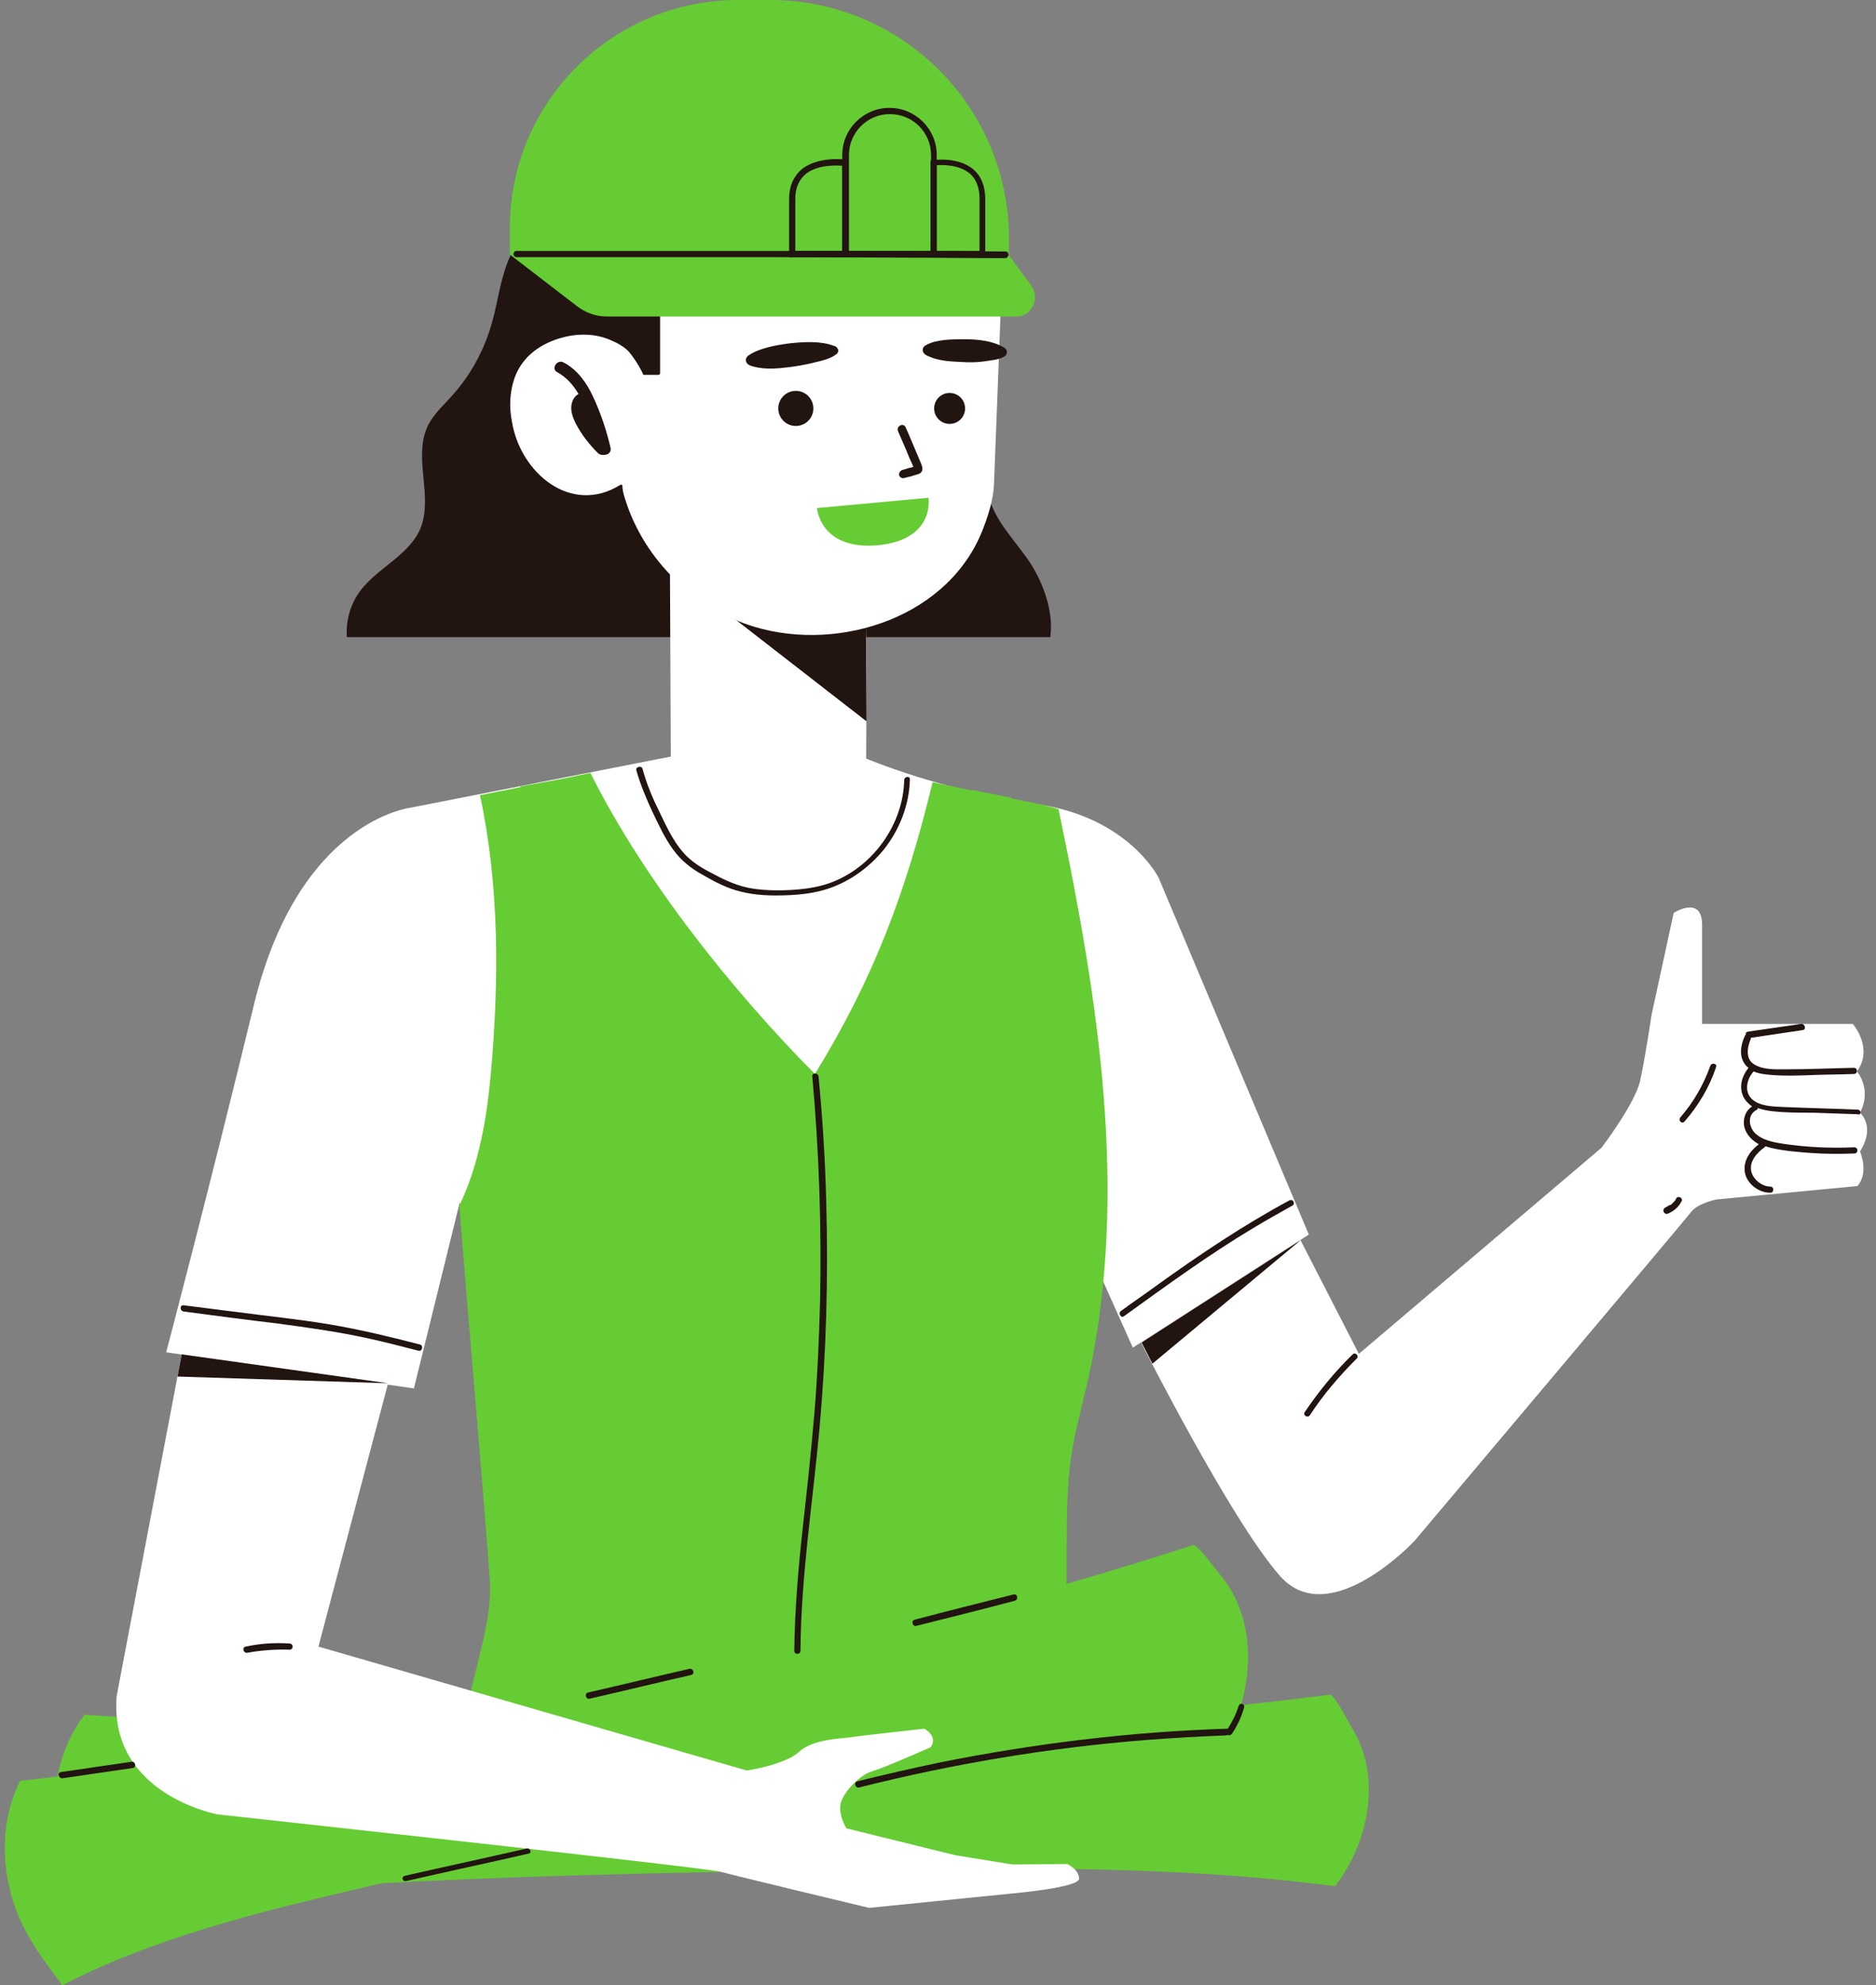
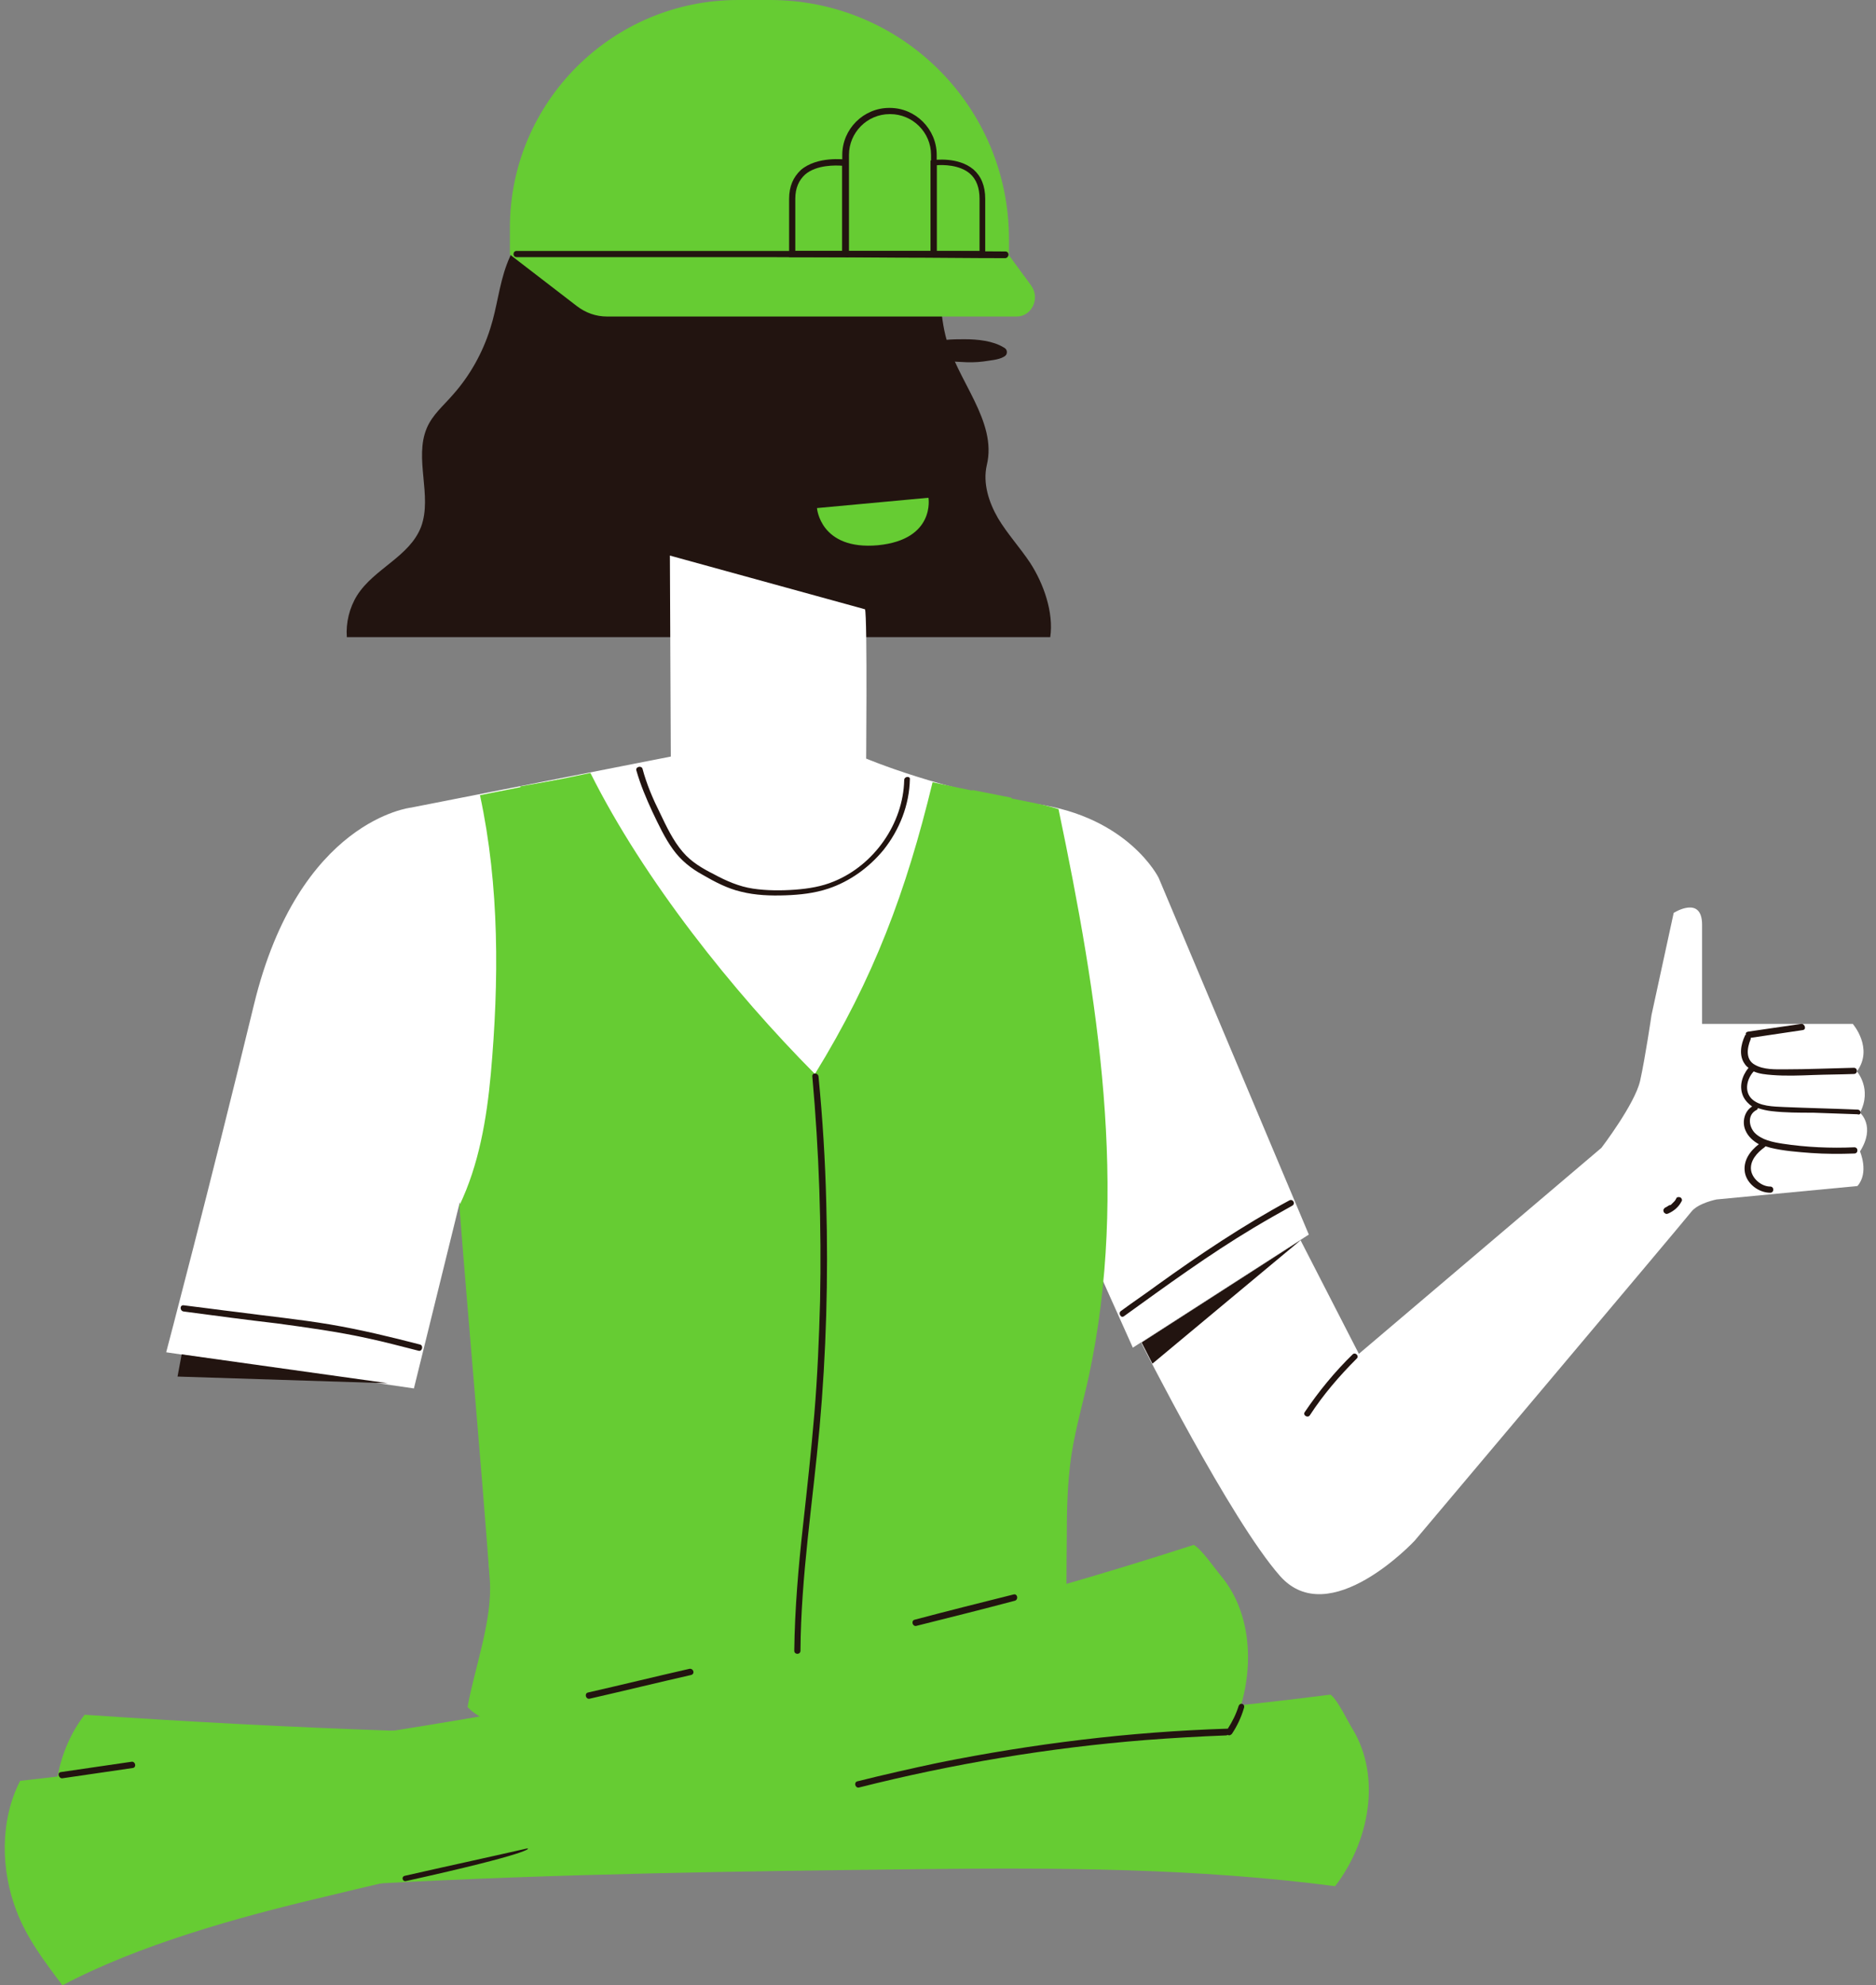
<svg xmlns="http://www.w3.org/2000/svg" fill="#000000" height="384.5" preserveAspectRatio="xMidYMid meet" version="1" viewBox="-0.9 0.0 363.5 384.5" width="363.5" zoomAndPan="magnify">
  <rect x="-0.9" y="0.0" width="363.5" height="384.5" fill="#808080" stroke="none" />
  <g>
    <g id="change1_23">
      <path d="M105.3,42c-3.9,1.3-6.5,5.2-8,9.2s-1.9,8.4-3.2,12.4c-1.5,4.8-4,9.2-7.2,12.8c-1.8,2.1-4,3.9-5.1,6.5 c-2.5,5.9,1.1,13.1-1.1,19.1c-2.2,5.8-9.1,8.1-12.4,13.3c-1.5,2.4-2.2,5.3-2,8.1h136.3c0.7-4.8-1.3-10.4-3.9-14.4 c-2-3-4.4-5.6-6.2-8.6c-1.8-3.1-3-6.8-2.2-10.3c2.1-8.6-5.9-16.5-8-25.1c-1.3-5.3-0.9-11-2.6-16.2c-1.7-5-5.5-9.2-10.2-11.2 c-5.9-2.6-12.7-1.7-18.8-3.7c-4-1.3-7.7-3.7-11.9-3.9c-2.5-0.1-5,0.6-7.5,1.3c-3.2,0.9-6.4,1.8-9.4,3.3c-2.3,1.1-4.4,2.6-6.8,3.3 C111.5,39.2,107.3,38.7,105.3,42z" fill="#221410" />
    </g>
    <g id="change2_5">
      <path d="M166.7,118c0.5,1,0.2,32.8,0.2,32.8l-37.8,0.2l-0.2-43.4L166.7,118z" fill="#ffffff" />
    </g>
    <g>
      <g id="change1_24">
-         <path d="M167 139.7L137.5 116.8 166.9 118z" fill="#221410" />
-       </g>
+         </g>
    </g>
    <g id="change2_1">
-       <path d="M98.8,73.2c1.3-3.6,4.2-6.3,8.8-7.7c3-0.9,6.4-1,9.4,0.2c1.5,0.6,3.1,1.4,4.1,2.6c1.3,1.6,2.4,3.6,2.6,4.2 c0,0.1,0.1,0.1,0.2,0.1h2.8c0.1,0,0.3-0.1,0.3-0.3v-11c0-0.1,0.1-0.2,0.2-0.2c9.6-3.3,14.4-11.2,17.7-19.3 c0.1-0.2,0.2-0.2,0.4-0.1c14,9.2,31,8.1,48.1,8c-0.2,4.8-1.7,44-1.7,44c-0.1,2.8-1,5.8-2,8.4c-6.4,17.3-27.7,24.3-44.4,19.3 c-11.6-3.5-21.3-12.9-25-24.5c-0.3-0.9-0.6-1.9-0.6-2.8c0-0.2-0.2-0.3-0.4-0.2c-9.6,6-19.4-2.4-21-12.2 C97.7,78.7,97.9,75.8,98.8,73.2z" fill="#ffffff" />
-     </g>
+       </g>
    <g>
      <g id="change1_2">
        <circle cx="153.3" cy="79.1" fill="#221410" r="3.4" />
      </g>
    </g>
    <g>
      <g id="change1_3">
        <circle cx="183.1" cy="79.1" fill="#221410" r="3" />
      </g>
    </g>
    <g>
      <g id="change1_27">
        <path d="M174,91c0.5-0.1,0.9-0.3,1.4-0.4c0.2,0,0.4-0.1,0.7-0.2c-0.1-0.1-0.1-0.2-0.2-0.4 c-0.1-0.3-0.3-0.6-0.4-0.9c-0.3-0.6-0.5-1.2-0.8-1.9c-0.5-1.2-1.1-2.5-1.6-3.7c-0.4-1,1.1-1.7,1.5-0.7c0.9,2,1.7,4,2.6,6.1 c0.3,0.8,1.2,2.2,0.1,2.8c-0.4,0.2-1,0.3-1.5,0.5l-1.6,0.4c-0.4,0.1-0.9-0.3-0.9-0.7C173.3,91.5,173.6,91.1,174,91z" fill="#221410" />
      </g>
    </g>
    <g>
      <g id="change1_28">
        <path d="M193.6,67.3C193.7,67.3,193.7,67.3,193.6,67.3c0.4,0.2,0.6,0.5,0.6,0.9c0,0.4-0.2,0.7-0.6,0.9 c-1,0.6-2.7,0.7-3.9,0.9c-1.5,0.2-2.9,0.2-4.4,0.1c-2.2-0.1-4.3-0.2-6.3-1.1c-0.3-0.1-0.6-0.3-0.8-0.5c-0.6-0.6-0.3-1.4,0.4-1.7 c2-1.1,5.2-1.1,7.4-1.1C188.5,65.7,191.5,66,193.6,67.3z" fill="#221410" />
      </g>
    </g>
    <g>
      <g id="change1_26">
        <path d="M160.7,67c0,0,0.1,0,0.1,0c0.3,0.1,0.6,0.4,0.7,0.7c0.1,0.4-0.1,0.8-0.5,1c-1,0.8-2.8,1.2-4.1,1.5 c-1.6,0.4-3.2,0.7-4.8,0.9c-2.4,0.3-4.7,0.5-7-0.1c-0.4-0.1-0.7-0.2-1-0.4c-0.7-0.5-0.6-1.4,0.1-1.8c2-1.4,5.5-2,7.9-2.3 C154.8,66.2,158.2,66,160.7,67z" fill="#221410" />
      </g>
    </g>
    <g>
      <g id="change1_19">
        <path d="M108.3,70.2c2.7,1.4,4.5,4,5.7,6.6c1.5,3.2,2.6,6.5,3.4,9.9c0.2,0.9-0.5,1.4-1.2,1.4c0,0-0.1,0-0.1,0 l-0.3,0c0,0,0,0,0,0c-0.3,0-0.5-0.1-0.8-0.3c-1.7-1.7-3.2-3.6-4.3-5.7c-0.5-1-1-2.2-0.9-3.4c0.1-1,0.5-1.9,1.4-2.4 c-1-1.7-2.3-3.2-4.1-4.2C105.8,71.5,107,69.5,108.3,70.2z" fill="#221410" />
      </g>
    </g>
    <g>
      <g id="change3_1">
        <path d="M179,96.4l-21.6,2c0,0,0.6,8.2,11.8,7.2C180.4,104.5,179,96.4,179,96.4z" fill="#66cc33" />
      </g>
    </g>
    <g id="change4_1">
      <path d="M194.5,49.3H97.9v-5.2C97.9,19.8,117.7,0,142.1,0l6.2,0c25.6,0,46.3,20.7,46.3,46.3V49.3z" fill="#66cc33" />
    </g>
    <g id="change4_2">
      <path d="M97.9,49.3l13,10c1.7,1.3,3.7,2,5.8,2h79.4c2.9,0,4.6-3.5,2.8-6l-4.4-6H97.9z" fill="#66cc33" />
    </g>
  </g>
  <g>
    <g id="change2_2">
      <path d="M129.9,150.9l6.3,21l32.1-4.4l-0.9-20.3C167.4,147.2,138.3,138.2,129.9,150.9z" fill="#ffffff" />
    </g>
    <g id="change5_1">
      <path d="M129.2,146.5l-50.4,9.9c0,0-21.8,2.3-30.5,38.2s-17,67.3-17,67.3l48,7l8.9-36.1c0,0,5.7,64.1,5.7,71.2 l110.6-0.5c0,0-0.3-11.1,3.7-33.8c3.8-21.6,4.4-17.2,3.9-23.2l6.5,14.5l34.1-21.9l-29.1-69.1c0,0-5.8-11.8-23.8-14.3 s-32.9-8.8-32.9-8.8s3.9,19.4-18.2,18.9C148.7,165.9,133.3,166.5,129.2,146.5z" fill="#ffffff" />
    </g>
    <g id="change2_3">
      <path d="M251.1,240.2l11.3,22l47-39.9c0,0,6.5-8.5,7.5-13c1-4.5,2.2-12.7,2.2-12.7l4.3-19.8c0,0,5.5-3.5,5.5,2.3 c0,5.7,0,19.2,0,19.2h29.2c0,0,4.1,4.7,0.8,9.2c0,0,3,3.4,0.6,8c0,0,3.1,2.6,0,7.5c0,0,1.8,4.1-0.5,6.7l-27.3,2.6 c0,0-3.6,0.7-4.9,2.4s-53.6,63.7-53.6,63.7s-16.5,17.7-26.1,6.8c-9.6-10.9-26.9-45.2-26.9-45.2L251.1,240.2z" fill="#ffffff" />
    </g>
    <g id="change4_3">
      <path d="M196.5,334.7c-10.2,2.4-20.5,4.7-30.7,6.8c-19.6,3.9-40.9,6.4-58.7-2.5c-4.3-2.1-14.2-4.9-17.4-8.4 c1.3-7.4,4.9-16.9,4.3-24.7c-1.8-24.2-4-48.2-5.9-72.4c3.8-7.9,5.3-16.8,6.1-25.5c1.6-17.9,1.7-36.4-2.1-54 c7.1-1.4,14.3-2.8,21.4-4.3c10.4,20.8,27.7,42.4,43.5,58.3c11.4-18.5,17.7-35.4,22.8-56.5c6.4,1.4,13.1,2.7,19.6,4 c1.9,0.4,3.2,0.7,4.8,1.2c7.7,36.8,13.6,73.8,5.9,109.7c-1.1,5.1-2.6,10.2-3.4,15.4c-0.8,5.4-0.9,10.8-0.9,16.3 c-0.1,11.6-0.3,23.4,1.8,34.8c0.3-0.6,0-1.5-0.6-1.8" fill="#66cc33" />
    </g>
    <g id="change3_3">
      <path d="M17,372.6c-2.7-5.1-5.5-10.2-6.6-15.8c-1.8-8.4-0.2-17.9,5.1-24.7c79.8,5.4,161.8,6.3,241.4-3.9 c1.4,1,3.4,5.3,4.3,6.7c5.6,9.3,3.2,21.8-3.4,30.4c-26.9-3.5-53.3-3.6-80.4-3.3c-35.2,0.4-70.4,0.9-105.5,2.8 C54.2,365.8,33.4,367.6,17,372.6z" fill="#66cc33" />
    </g>
    <g id="change3_4">
      <path d="M11.2,384.5c-3.4-4.5-6.9-9.1-8.9-14.4c-3.1-8-3.2-17.6,0.7-25.2c76.3-8.6,153.9-21.9,227.4-45.7 c1.5,0.8,4.1,4.6,5.2,5.9c6.9,8.2,6.6,20.9,1.9,30.5c-26,1.2-50.9,5.7-76.5,10.7c-33.2,6.5-66.3,13.1-99.2,21.1 C45.2,371.3,25.9,376.7,11.2,384.5z" fill="#66cc33" />
    </g>
    <g id="change3_2">
      <path d="M124.4,326.4l-7.4,1.4c0.3-25.5,2.2-48.2,5.7-67.6c0.2-1.2,0.4-2.4,0.7-3.6c0.9-4.8,1.7-9.3,2.1-13.9 c1.1-12.9-1.4-27.2-7.9-45c-2.2-6-4.7-12.1-7.1-17.9c-3.5-8.6-7.8-18.4-10.6-27.5l7.4-1.3c2.8,8.8,6.4,17.6,9.9,26.1 c2.4,5.9,4.9,12,7.2,18.2c4.3,11.8,9.9,29.7,8.4,48.1c-0.4,5-1.3,9.9-2.2,14.7c-0.2,1.2-0.4,2.4-0.7,3.6 C126.3,280.5,124.6,301.3,124.4,326.4z" fill="#66cc33" />
    </g>
    <g id="change3_5">
      <path d="M189.7,311.1l-7.7,1.9l4-31.9c0.9-7.3,1.8-14.8,3.3-22.2c1-4.9,2.1-9.9,3.3-14.7c2.8-11.7,5.4-22.7,5.2-34 c-0.2-10-2.6-19.6-5.2-29.8c-2-8-4.2-19-5.1-27.4l7.6,1.5c0.8,7.9,2.5,16.5,4.4,24.2c2.5,10.1,5.1,20.6,5.4,31.3 c0.3,12.3-2.6,24.3-5.4,35.9c-1.1,4.7-2.3,9.6-3.2,14.4c-1.4,7.2-2.3,14.6-3.2,21.8L189.7,311.1z" fill="#66cc33" />
    </g>
    <g id="change2_4">
-       <path d="M74.3,267.9l-13.5,51l83,24c0,0,7.4-1.1,10.1-3.6c2.7-2.5,8.2-2.6,9.8-2.8c1.6-0.3,14.5-1.7,14.5-1.7 s2.8,1.5,1.2,3.6c0,0-9,4-11.2,4.6c-2.2,0.6-5.3,3.6-6.1,5.9s1,5.2,1,5.2l21.1,5.2l11.1,1.8l10.6-0.1c0,0,2.2,1,2.3,2.8 s-12.9,2.9-12.9,2.9l-27.8,2.8c0,0-25.9-6.2-28.8-7c-2.9-0.8-97.4-11.1-97.4-11.1s-21.1-3.8-19.6-22.9l12.6-66.2L74.3,267.9z" fill="#ffffff" />
-     </g>
+       </g>
    <g id="change1_20">
      <path d="M74.3 267.9L33.5 266.6 34.3 262.3z" fill="#221410" />
    </g>
    <g id="change1_21">
      <path d="M251.1 240.2L222.4 264.1 220.3 260z" fill="#221410" />
    </g>
    <g id="change1_22">
      <path d="M261.2,262.3c-3.5,3.4-6.6,7.2-9.3,11.2c-0.4,0.6,0.6,1.2,1,0.6c2.6-4,5.7-7.6,9.1-11 C262.5,262.6,261.7,261.8,261.2,262.3z" fill="#221410" />
    </g>
  </g>
  <g>
    <g id="change1_4">
      <path d="M159.2,233c-0.2-8.2-0.7-16.3-1.5-24.5c-0.1-0.8-1.3-0.8-1.2,0c1.3,14.5,1.8,29,1.5,43.5 c-0.2,7.2-0.5,14.5-1.1,21.7c-0.6,7.2-1.4,14.5-2.2,21.7c-0.9,8.1-1.6,16.2-1.7,24.3c0,0.8,1.2,0.8,1.2,0 c0.1-14.5,2.4-28.8,3.7-43.2C159.2,262,159.6,247.5,159.2,233z" fill="#221410" />
    </g>
    <g id="change1_5">
      <path d="M359,214.9c-4.7-0.2-9.5-0.3-14.2-0.5c-2-0.1-4.8-0.1-6.3-1.6c-1.5-1.5-0.9-3.9,0.4-5.3c0,0,0,0,0,0 c1.1,0.5,2.4,0.6,3.6,0.7c2.6,0.2,5.3,0.1,7.9,0c2.6-0.1,5.2-0.1,7.9-0.2c0.8,0,0.8-1.2,0-1.2c-4.5,0.1-9,0.3-13.4,0.3 c-1.8,0-4.1,0.1-5.8-0.9c-1.8-1-1.5-3.2-0.8-4.9c0-0.1,0.1-0.2,0-0.3c3.4-0.5,6.8-1,10.1-1.5c0.8-0.1,0.4-1.3-0.3-1.2l-10.3,1.5 c-0.4,0.1-0.5,0.3-0.4,0.6c-0.1,0-0.2,0.1-0.2,0.2c-0.8,1.7-1.2,3.9,0,5.5c0.2,0.3,0.4,0.5,0.7,0.7c-1.3,1.6-1.9,3.7-1,5.6 c0.4,0.8,1,1.4,1.7,1.9c-1.5,0.9-2,3-1.3,4.6c0.5,1.2,1.5,2.1,2.6,2.7c-1.7,1.3-3.1,3.2-2.7,5.5c0.4,2.2,2.7,3.9,4.9,3.9 c0.8,0,0.8-1.2,0-1.2c-1.6,0-3.4-1.4-3.7-3.1c-0.3-1.9,1.2-3.5,2.6-4.5c0.1-0.1,0.1-0.1,0.2-0.2c0.3,0.1,0.7,0.2,1,0.3 c2.5,0.6,5.2,0.8,7.8,1c2.8,0.2,5.6,0.2,8.4,0.1c0.8,0,0.8-1.2,0-1.2c-4.6,0.2-9.3,0-13.9-0.7c-1.9-0.3-4-0.7-5.4-2.1 c-1.2-1.3-1.4-3.5,0.3-4.4c0.2-0.1,0.3-0.2,0.3-0.4c0.9,0.3,1.8,0.5,2.7,0.6c2.6,0.3,5.3,0.3,8,0.3c2.9,0.1,5.7,0.2,8.6,0.3 C359.8,216.1,359.8,214.9,359,214.9z" fill="#221410" />
    </g>
    <g id="change1_6">
-       <path d="M330.5,206.4c-1.3,3.7-3.3,7.1-5.8,10c-0.5,0.6,0.3,1.4,0.8,0.8c2.7-3.1,4.8-6.6,6.1-10.5 C331.9,206,330.8,205.7,330.5,206.4z" fill="#221410" />
-     </g>
+       </g>
    <g id="change1_7">
      <path d="M324.7,231.9c-0.3-0.1-0.7-0.1-0.8,0.2c-0.1,0.2-0.2,0.4-0.4,0.6c0,0-0.1,0.1-0.1,0.1c0,0-0.1,0.1-0.1,0.1 c-0.1,0.1-0.2,0.2-0.3,0.3c-0.1,0.1-0.2,0.2-0.3,0.2c0,0,0,0-0.1,0c-0.1,0-0.1,0.1-0.2,0.1c-0.2,0.1-0.4,0.3-0.7,0.4 c-0.1,0.1-0.2,0.2-0.3,0.4c0,0.1,0,0.3,0.1,0.5c0.1,0.1,0.2,0.2,0.4,0.3c0.2,0,0.3,0,0.5-0.1c1.1-0.5,2-1.3,2.5-2.3 C325.1,232.5,325,232.1,324.7,231.9z" fill="#221410" />
    </g>
    <g id="change1_8">
      <path d="M248.9,232.5c-8.9,4.8-17.4,10.5-25.6,16.4c-2.3,1.7-4.7,3.3-7,5c-0.6,0.4,0,1.5,0.6,1 c8.2-5.9,16.4-11.9,25.1-17.1c2.5-1.5,5-2.9,7.5-4.3C250.2,233.1,249.6,232.1,248.9,232.5z" fill="#221410" />
    </g>
    <g id="change1_9">
      <path d="M80.5,260.4c-5.8-1.5-11.6-2.9-17.5-3.9c-6-1-12-1.6-18-2.4c-3.4-0.4-6.9-0.9-10.3-1.3 c-0.8-0.1-0.8,1.1,0,1.2c6,0.8,12,1.6,18,2.3c5.9,0.8,11.8,1.6,17.7,2.9c3.3,0.7,6.6,1.6,9.8,2.4C80.9,261.8,81.2,260.6,80.5,260.4 z" fill="#221410" />
    </g>
    <g id="change1_10">
      <path d="M174.3,151.1c-0.2,8.4-5.8,16.4-13.6,19.6c-2.4,1-4.9,1.4-7.5,1.6c-2.7,0.2-5.5,0.2-8.2-0.2 c-2.7-0.4-5.2-1.5-7.6-2.8c-2.2-1.1-4.4-2.4-6-4.3c-1.9-2.2-3.2-5-4.4-7.5c-1.4-2.8-2.6-5.6-3.4-8.6c-0.2-0.7-1.4-0.4-1.2,0.3 c0.8,2.8,1.9,5.4,3.1,8c1.2,2.5,2.4,5.1,4,7.3c1.5,2.1,3.5,3.7,5.7,4.9c2.4,1.4,4.9,2.7,7.5,3.3c2.8,0.7,5.7,0.8,8.6,0.7 c2.8-0.1,5.6-0.4,8.3-1.3c4.2-1.4,7.9-4.1,10.7-7.5c3.1-3.9,5-8.7,5.1-13.7C175.5,150.3,174.3,150.3,174.3,151.1z" fill="#221410" />
    </g>
    <g id="change1_11">
      <path d="M132.7,323.2c-6.6,1.5-13.1,3.1-19.7,4.6c-0.7,0.2-0.4,1.3,0.3,1.2c6.6-1.5,13.1-3.1,19.7-4.6 C133.8,324.2,133.5,323.1,132.7,323.2z" fill="#221410" />
    </g>
    <g id="change1_12">
      <path d="M195.5,308.8c-6.4,1.6-12.8,3.2-19.2,4.9c-0.7,0.2-0.4,1.3,0.3,1.2c6.4-1.6,12.8-3.2,19.2-4.9 C196.5,309.7,196.2,308.6,195.5,308.8z" fill="#221410" />
    </g>
    <g id="change1_13">
      <path d="M239.8,330c-0.3-0.1-0.6,0.1-0.7,0.4c-0.5,1.6-1.2,3-2.1,4.4c-0.1,0-0.1,0-0.2,0 c-18.8,0.6-37.5,2.9-55.9,6.6c-5.2,1.1-10.5,2.3-15.7,3.6c-0.7,0.2-0.4,1.3,0.3,1.2c18.2-4.6,36.8-7.7,55.5-9.2 c5.2-0.4,10.5-0.7,15.7-0.9c0.1,0,0.3-0.1,0.3-0.1c0.3,0.2,0.6,0,0.8-0.2c1-1.5,1.8-3.2,2.3-4.9C240.3,330.4,240.1,330.1,239.8,330 z" fill="#221410" />
    </g>
    <g id="change1_14">
-       <path d="M101.2,358c-7.9,1.8-15.8,3.5-23.7,5.3c-0.7,0.2-0.4,1.2,0.3,1c7.9-1.8,15.8-3.5,23.7-5.3 C102.2,358.9,101.9,357.9,101.2,358z" fill="#221410" />
+       <path d="M101.2,358c-7.9,1.8-15.8,3.5-23.7,5.3c-0.7,0.2-0.4,1.2,0.3,1C102.2,358.9,101.9,357.9,101.2,358z" fill="#221410" />
    </g>
    <g id="change1_15">
      <path d="M24.6,341.2c-4.6,0.7-9.1,1.3-13.7,2c-0.8,0.1-0.4,1.3,0.3,1.2l13.7-2C25.6,342.2,25.3,341.1,24.6,341.2z" fill="#221410" />
    </g>
    <g id="change1_16">
-       <path d="M55.2,318.3c-2.9-0.2-5.7,0-8.5,0.6c-0.8,0.2-0.4,1.3,0.3,1.2c2.7-0.5,5.5-0.7,8.2-0.6 C56,319.5,56,318.3,55.2,318.3z" fill="#221410" />
-     </g>
+       </g>
    <g id="change1_17">
      <path d="M193.9,48.7c-12.3-0.1-24.7-0.1-37-0.1c-12.3,0-24.6,0-36.9,0c-6.9,0-13.9,0-20.8,0c-0.8,0-0.8,1.2,0,1.2 c12.3,0,24.7,0,37,0c12.3,0,24.6,0,36.9,0.1c6.9,0,13.9,0.1,20.8,0.1C194.7,49.9,194.7,48.7,193.9,48.7z" fill="#221410" />
    </g>
    <g id="change1_25">
      <path d="M180.6,49.8h-17.3c-0.6,0-1-0.4-1-1V30c0-5,4.1-9.1,9.1-9.1h0.1c5,0,9.1,4.1,9.1,9.1V49.8z M163.5,48.6h16 V30c0-4.4-3.6-7.9-7.9-7.9h-0.1c-4.4,0-7.9,3.6-7.9,7.9V48.6z" fill="#221410" />
    </g>
    <g id="change1_1">
      <path d="M163.5,49.8H152V38.5c0-2.4,0.8-4.2,2.3-5.6c3.2-2.7,8.4-2,8.7-2l0.5,0.1V49.8z M153.2,48.6h9.1V32.1 c-1.3-0.1-5-0.2-7.2,1.7c-1.2,1.1-1.9,2.6-1.9,4.7V48.6z" fill="#221410" />
    </g>
    <g id="change1_18">
      <path d="M190,49.8h-10.6V31.1l0.5-0.1c0.2,0,4.8-0.7,7.8,1.8c1.5,1.3,2.3,3.2,2.3,5.7V49.8z M180.6,48.6h8.3V38.5 c0-2.1-0.6-3.8-1.9-4.9c-2-1.7-5.2-1.7-6.4-1.6V48.6z" fill="#221410" />
    </g>
  </g>
</svg>